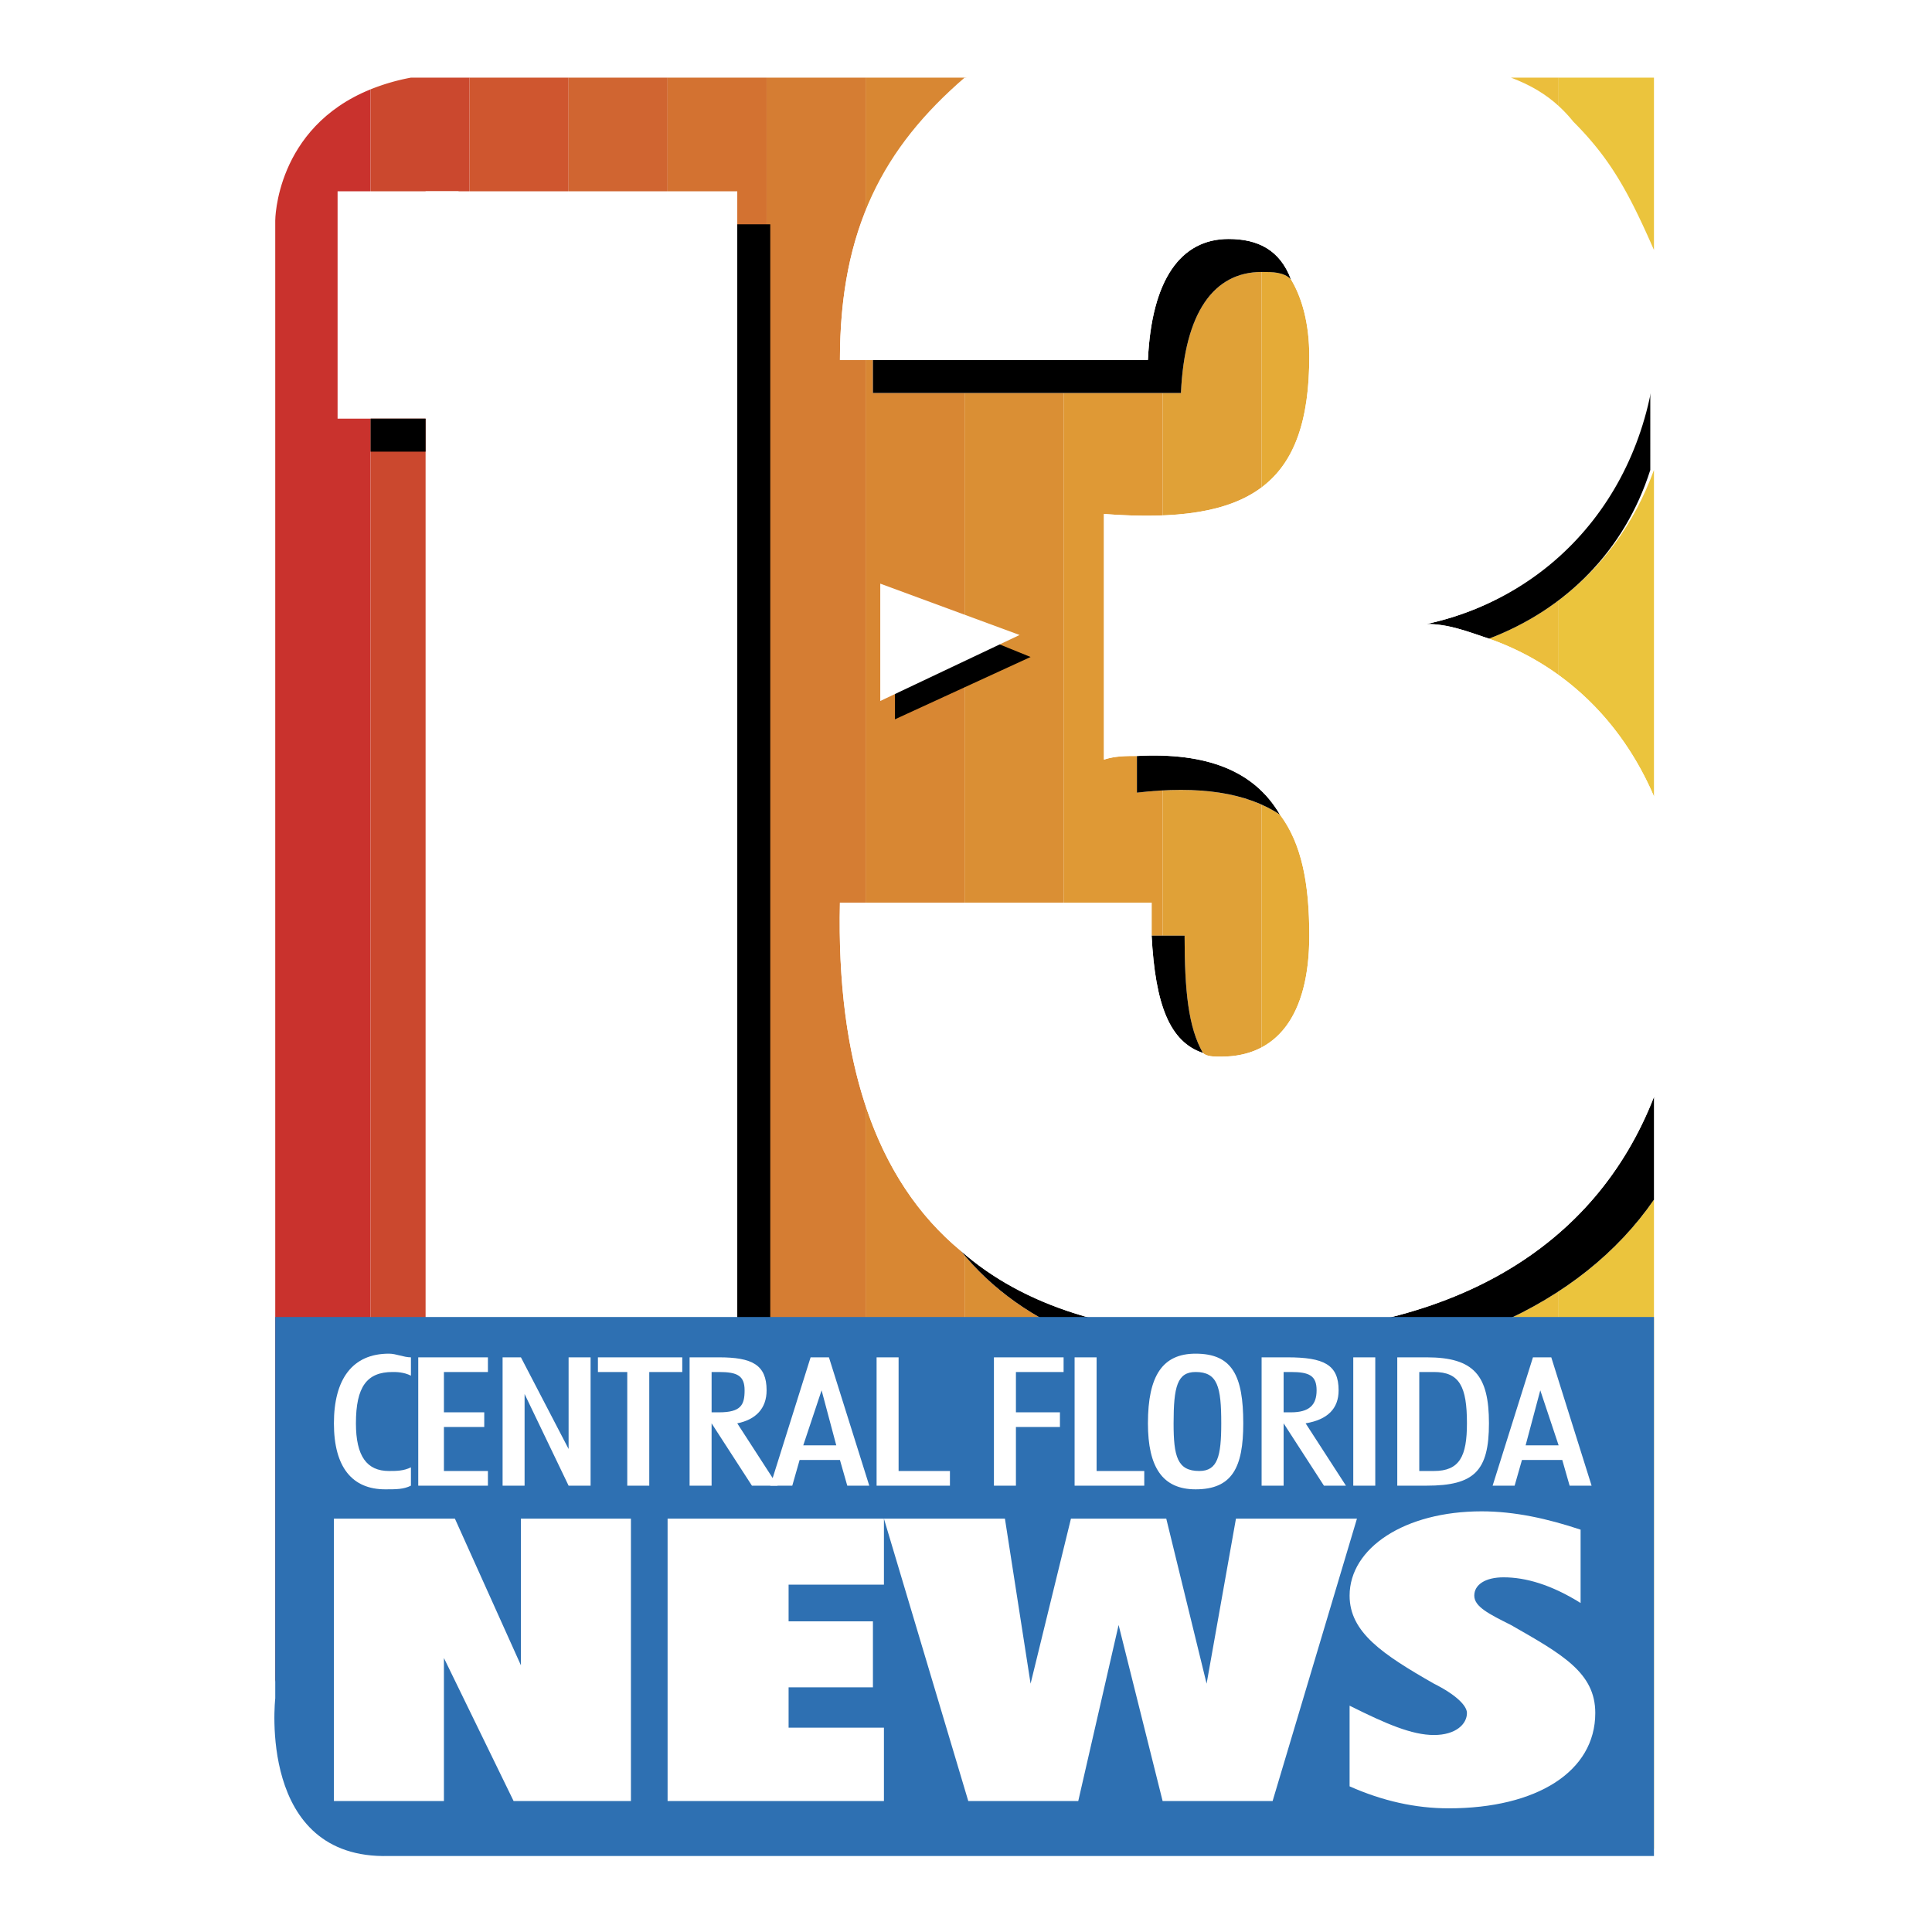
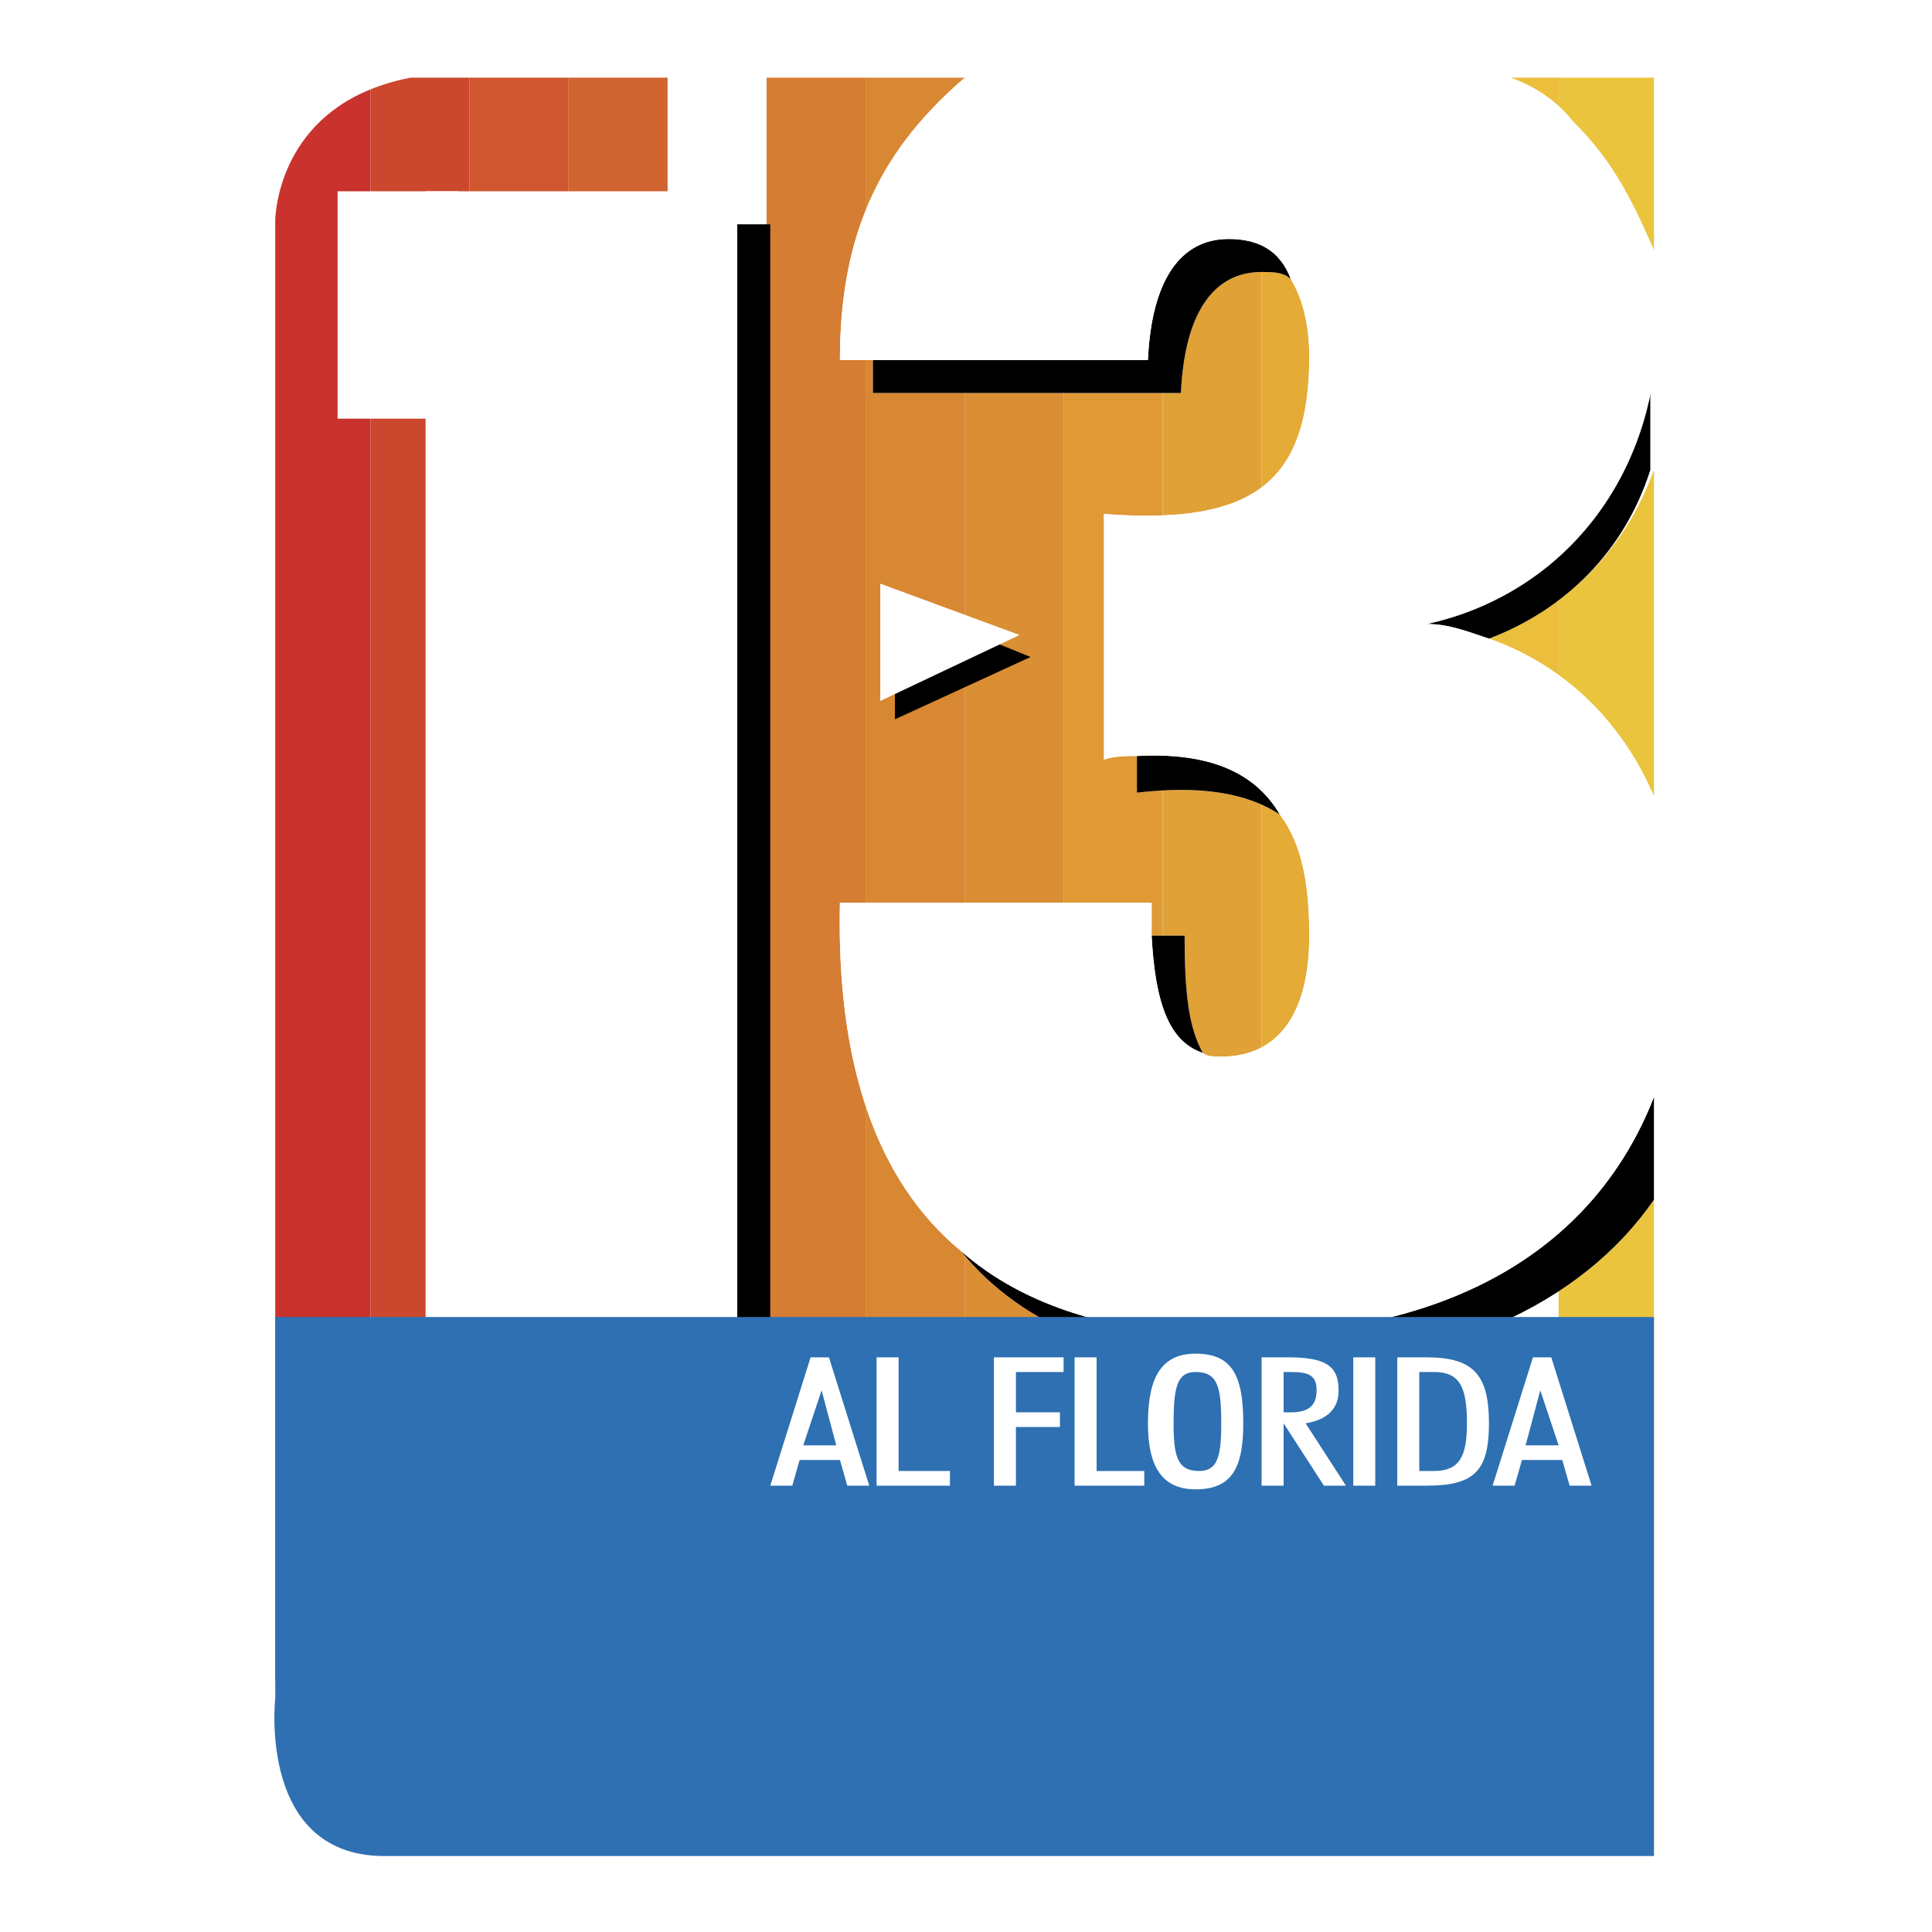
<svg xmlns="http://www.w3.org/2000/svg" width="2500" height="2500" viewBox="0 0 192.756 192.756">
  <g fill-rule="evenodd" clip-rule="evenodd">
    <path fill="#fff" d="M0 0h192.756v192.756H0V0z" />
    <path d="M155.504 67.35v-7.447a28.337 28.337 0 0 1-6.951 3.814 27.1 27.1 0 0 1 6.951 3.633z" fill="#ebbe3c" />
    <path d="M155.504 59.903v7.447c4.068 2.945 7.344 7.045 9.512 12.098V46.89c-1.965 5.398-5.25 9.812-9.512 13.013z" fill="#ebc43d" />
    <path d="M36.973 183.53V8.912c-9.514 3.853-9.512 13.101-9.512 13.101v145.601c0-.001 4.147 12.157 9.512 15.916z" fill="#c9322d" />
    <path d="M46.851 184.442V7.746h-5.853a21.14 21.14 0 0 0-4.024 1.167V183.53c.595.418 1.209.729 1.83.912h8.047z" fill="#cb482e" />
    <path fill="#cf562f" d="M56.729 184.442V7.746h-9.878v176.696h9.878z" />
    <path fill="#d06531" d="M66.606 184.442V7.746h-9.877v176.696h9.877z" />
-     <path fill="#d37231" d="M76.483 184.442V7.746h-9.877v176.696h9.877z" />
    <path d="M86.361 184.442v-74.105c-1.887-5.699-2.738-12.475-2.561-20.279h2.561V35.914H83.8c0-5.845.862-10.678 2.561-14.856V7.746h-9.877v176.697h9.877v-.001z" fill="#d57d33" />
    <path d="M96.238 184.442v-59.184c-.124-.146-.244-.298-.366-.447-4.333-3.581-7.506-8.42-9.511-14.475v74.105h9.877v.001zm0-94.384V39.207h-9.146v-3.293h-.731v54.144h9.877zm0-82.009v-.303h-9.877v13.312c2.071-5.1 5.382-9.225 9.877-13.009z" fill="#d88733" />
    <path d="M106.115 184.442v-51.768c-3.955-1.836-7.256-4.314-9.877-7.416v59.184h9.877zm0-94.384V39.207h-9.877v50.851h9.877zM96.238 7.746v.304c.12-.101.244-.203.366-.304h-.366z" fill="#da8f34" />
    <path d="M115.994 184.442v-48.755c-3.648-.642-6.943-1.648-9.879-3.013v51.768h9.879zm0-91.092V78.862a40.33 40.33 0 0 0-2.562.22v-3.658c-1.098 0-2.195 0-3.291.366V51.279c2.137.16 4.08.214 5.854.145V39.207h-9.879v50.851h8.781v3.292h1.097z" fill="#df9935" />
    <path d="M125.871 184.442v-47.926c-3.531-.018-6.828-.294-9.877-.829v48.755h9.877zm0-79.941V80.282c-2.604-1.161-5.895-1.635-9.877-1.42V93.35h2.193c0 5.488.367 9.146 1.83 11.707.365.366 1.098.366 1.828.366 1.52 0 2.868-.306 4.026-.922zm0-55.874V27.134c-4.756 0-7.684 4.024-8.049 12.073h-1.828v12.217c4.295-.169 7.547-1.048 9.877-2.797z" fill="#e0a137" />
    <path d="M135.748 184.442v-48.57a67.842 67.842 0 0 1-9.512.646c-.123 0-.242 0-.365-.002v47.926h9.877zm-9.877-157.308v21.493c3.293-2.468 4.756-6.677 4.756-13.079 0-3.292-.732-5.854-1.83-7.683-.731-.731-1.828-.731-2.926-.731zm0 53.148v24.219c3.029-1.61 4.756-5.33 4.756-11.151 0-5.121-.732-9.146-2.928-12.072a12.31 12.31 0 0 0-1.828-.996z" fill="#e5ab37" />
    <path d="M145.625 184.442v-50.877c-3.072 1.034-6.375 1.811-9.877 2.307v48.57h9.877z" fill="#e8b439" />
-     <path d="M155.504 184.442V128.84c-2.939 1.917-6.248 3.504-9.879 4.726v50.877h9.879v-.001z" fill="#ebbe3c" />
    <path d="M155.504 128.84v55.603h9.512V119.69c-2.463 3.569-5.672 6.645-9.512 9.15z" fill="#ebc43d" />
    <path d="M155.504 13.599c5.121 5.853 9.145 9.877 9.145 18.658 0 15.365-8.779 27.071-22.314 29.999 2.195 0 4.023.731 6.219 1.463 7.682-2.927 13.535-8.78 16.096-16.828V27.866l-2.195-3.658c-1.465-5.122-3.293-7.317-6.951-10.609zM117.822 39.207c.365-8.048 3.293-12.073 8.049-12.073 1.098 0 2.195 0 2.926.732-1.098-2.927-3.293-4.024-6.219-4.024-4.756 0-7.682 4.024-8.049 12.072H87.092v3.293h30.73zM114.896 93.35c.365 6.951 1.828 10.609 5.121 11.707-1.463-2.562-1.83-6.219-1.83-11.707h-3.291zM122.943 133.226c-11.707 0-20.852-2.927-27.071-8.414 6.22 7.683 16.462 11.707 30.364 11.707 17.561 0 31.461-6.22 38.779-16.828v-10.244c-5.853 14.998-20.12 23.779-42.072 23.779zM127.699 81.277c-2.561-4.39-7.316-6.219-14.268-5.853v3.658c6.221-.731 10.977 0 14.268 2.195z" />
    <path d="M96.238 7.746C88.19 14.696 83.8 22.745 83.8 35.914h30.729c.367-8.048 3.293-12.072 8.049-12.072 2.926 0 5.121 1.098 6.219 4.024 1.098 1.829 1.83 4.39 1.83 7.683 0 12.804-5.854 16.828-20.486 15.73V75.79c1.096-.366 2.193-.366 3.291-.366 6.951-.366 11.707 1.463 14.268 5.853 2.195 2.927 2.928 6.951 2.928 12.072 0 8.049-3.293 12.073-8.781 12.073-.73 0-1.463 0-1.828-.366-3.293-1.098-4.756-4.756-5.121-11.707v-3.292H83.8c-.366 16.097 3.658 27.803 12.072 34.754 6.22 5.487 15.364 8.414 27.071 8.414 21.951 0 36.219-8.78 42.072-23.779V79.448c-3.293-7.683-9.146-13.17-16.463-15.73-2.195-.731-4.023-1.463-6.219-1.463 13.535-2.927 23.047-14.634 23.047-29.999 0-8.781-2.928-13.902-8.414-20.122-1.098-1.463-2.928-3.292-5.121-4.389-.367 0-.367-.366-.732 0H96.97c0-.366-.366.001-.732.001z" fill="#fff" />
    <path d="M155.504 10.57V7.746h-4.756c2.035.762 3.535 1.706 4.756 2.824z" fill="#ebbe3c" />
    <path d="M155.504 7.746v2.825a14.013 14.013 0 0 1 1.463 1.564c3.658 3.659 5.486 6.951 8.049 12.805V7.746h-9.512z" fill="#ebc43d" />
    <path d="M45.753 22.379h31.096v110.48H45.753V22.379z" />
    <path fill="#fff" d="M42.461 19.086h31.096v113.042H42.461V19.086z" />
    <path d="M89.288 60.059l13.534 5.488-13.534 6.219V60.059z" />
    <path fill="#fff" d="M87.824 58.23l13.901 5.123-13.901 6.584V58.23zM33.681 19.086h12.072v22.682H33.681V19.086z" />
-     <path d="M36.973 45.061h5.488v-3.293h-5.488v3.293z" />
    <path d="M165.016 131.396v53.777H38.803c-13.17.366-11.341-15.731-11.341-15.731v-38.046h137.554z" fill="#2e70b2" />
-     <path fill="#fff" d="M33.315 151.517h12.072l6.586 14.633v-14.633h10.975v28.17H51.241l-6.951-14.268v14.268H33.315v-28.17zM66.606 151.517H88.19v6.586h-9.512v3.658h8.414v6.584h-8.414v4.025h9.512v7.317H66.606v-28.17zM100.262 151.517l2.56 16.462 4.026-16.462h9.511l4.024 16.462 2.928-16.462h12.072l-8.414 28.17h-10.975l-4.39-17.561-4.026 17.561H96.604l-8.414-28.17h12.072zM143.064 173.102c2.195 0 3.293-1.098 3.293-2.195 0-.731-1.098-1.829-3.293-2.927-5.121-2.927-8.414-5.121-8.414-8.78 0-4.756 5.488-8.414 13.17-8.414 3.293 0 6.586.731 9.877 1.829v7.316c-2.926-1.828-5.486-2.561-7.682-2.561-1.828 0-2.926.732-2.926 1.829 0 1.098 1.463 1.829 3.658 2.927 5.121 2.927 8.414 4.756 8.414 8.78 0 5.853-5.854 9.511-14.633 9.511-3.293 0-6.586-.73-9.879-2.194v-8.048c3.66 1.829 6.22 2.927 8.415 2.927zM38.437 148.591c-3.292 0-5.122-2.195-5.122-6.585s1.829-6.951 5.488-6.951c.731 0 1.463.366 2.195.366v1.829c-.731-.365-1.464-.365-1.829-.365-2.561 0-3.658 1.463-3.658 5.121 0 3.292 1.098 4.755 3.292 4.755.731 0 1.463 0 2.195-.365v1.829c-.732.366-1.464.366-2.561.366zM41.729 135.421h6.951v1.464h-4.39v4.023h4.024v1.463H44.29v4.39h4.39v1.464h-6.951v-12.804zM50.144 135.421h1.829l4.756 9.145v-9.145h2.194v12.804h-2.194l-4.391-9.146v9.146h-2.194v-12.804zM62.582 136.885h-2.927v-1.464h8.414v1.464h-3.292v11.34h-2.195v-11.34zM70.996 148.225h-2.195v-12.804h2.927c3.292 0 4.756.731 4.756 3.292 0 1.829-1.097 2.927-2.927 3.293l4.024 6.219H75.02l-4.024-6.219v6.219zm.732-7.317c2.195 0 2.561-.731 2.561-2.195 0-1.463-.732-1.828-2.561-1.828h-.731v4.023h.731z" />
    <path d="M80.874 135.421h1.829l4.024 12.804h-2.195l-.731-2.561h-4.024l-.731 2.561h-2.195l4.023-12.804zm-.732 8.779h3.292l-1.463-5.487-1.829 5.487zM87.458 135.421h2.195v11.34h5.122v1.464h-7.317v-12.804zM99.164 135.421h6.951v1.464h-4.756v4.023h4.391v1.463h-4.391v5.854h-2.195v-12.804zM107.213 135.421h2.195v11.34h4.756v1.464h-6.951v-12.804zM119.285 135.055c3.658 0 4.756 2.195 4.756 6.951 0 4.39-1.098 6.585-4.756 6.585-3.291 0-4.756-2.195-4.756-6.585 0-4.756 1.465-6.951 4.756-6.951zm.367 11.706c1.828 0 2.193-1.463 2.193-4.755 0-3.658-.365-5.121-2.561-5.121-1.828 0-2.195 1.463-2.195 5.121.001 3.292.368 4.755 2.563 4.755zM128.066 148.225h-2.195v-12.804h2.561c3.658 0 5.121.731 5.121 3.292 0 1.829-1.098 2.927-3.291 3.293l4.023 6.219h-2.195l-4.023-6.219v6.219h-.001zm.731-7.317c1.83 0 2.561-.731 2.561-2.195 0-1.463-.73-1.828-2.561-1.828h-.73v4.023h.73zM135.016 135.421h2.195v12.804h-2.195v-12.804zM139.406 135.421h2.928c4.756 0 6.219 1.829 6.219 6.585 0 4.755-1.463 6.219-6.219 6.219h-2.928v-12.804zm3.658 11.34c2.561 0 3.293-1.463 3.293-4.755 0-3.658-.732-5.121-3.293-5.121h-1.463v9.876h1.463zM152.943 135.421h1.828l4.023 12.804h-2.193l-.732-2.561h-4.023l-.732 2.561h-2.195l4.024-12.804zm-.732 8.779h3.293l-1.83-5.487-1.463 5.487z" fill="#fff" />
  </g>
</svg>